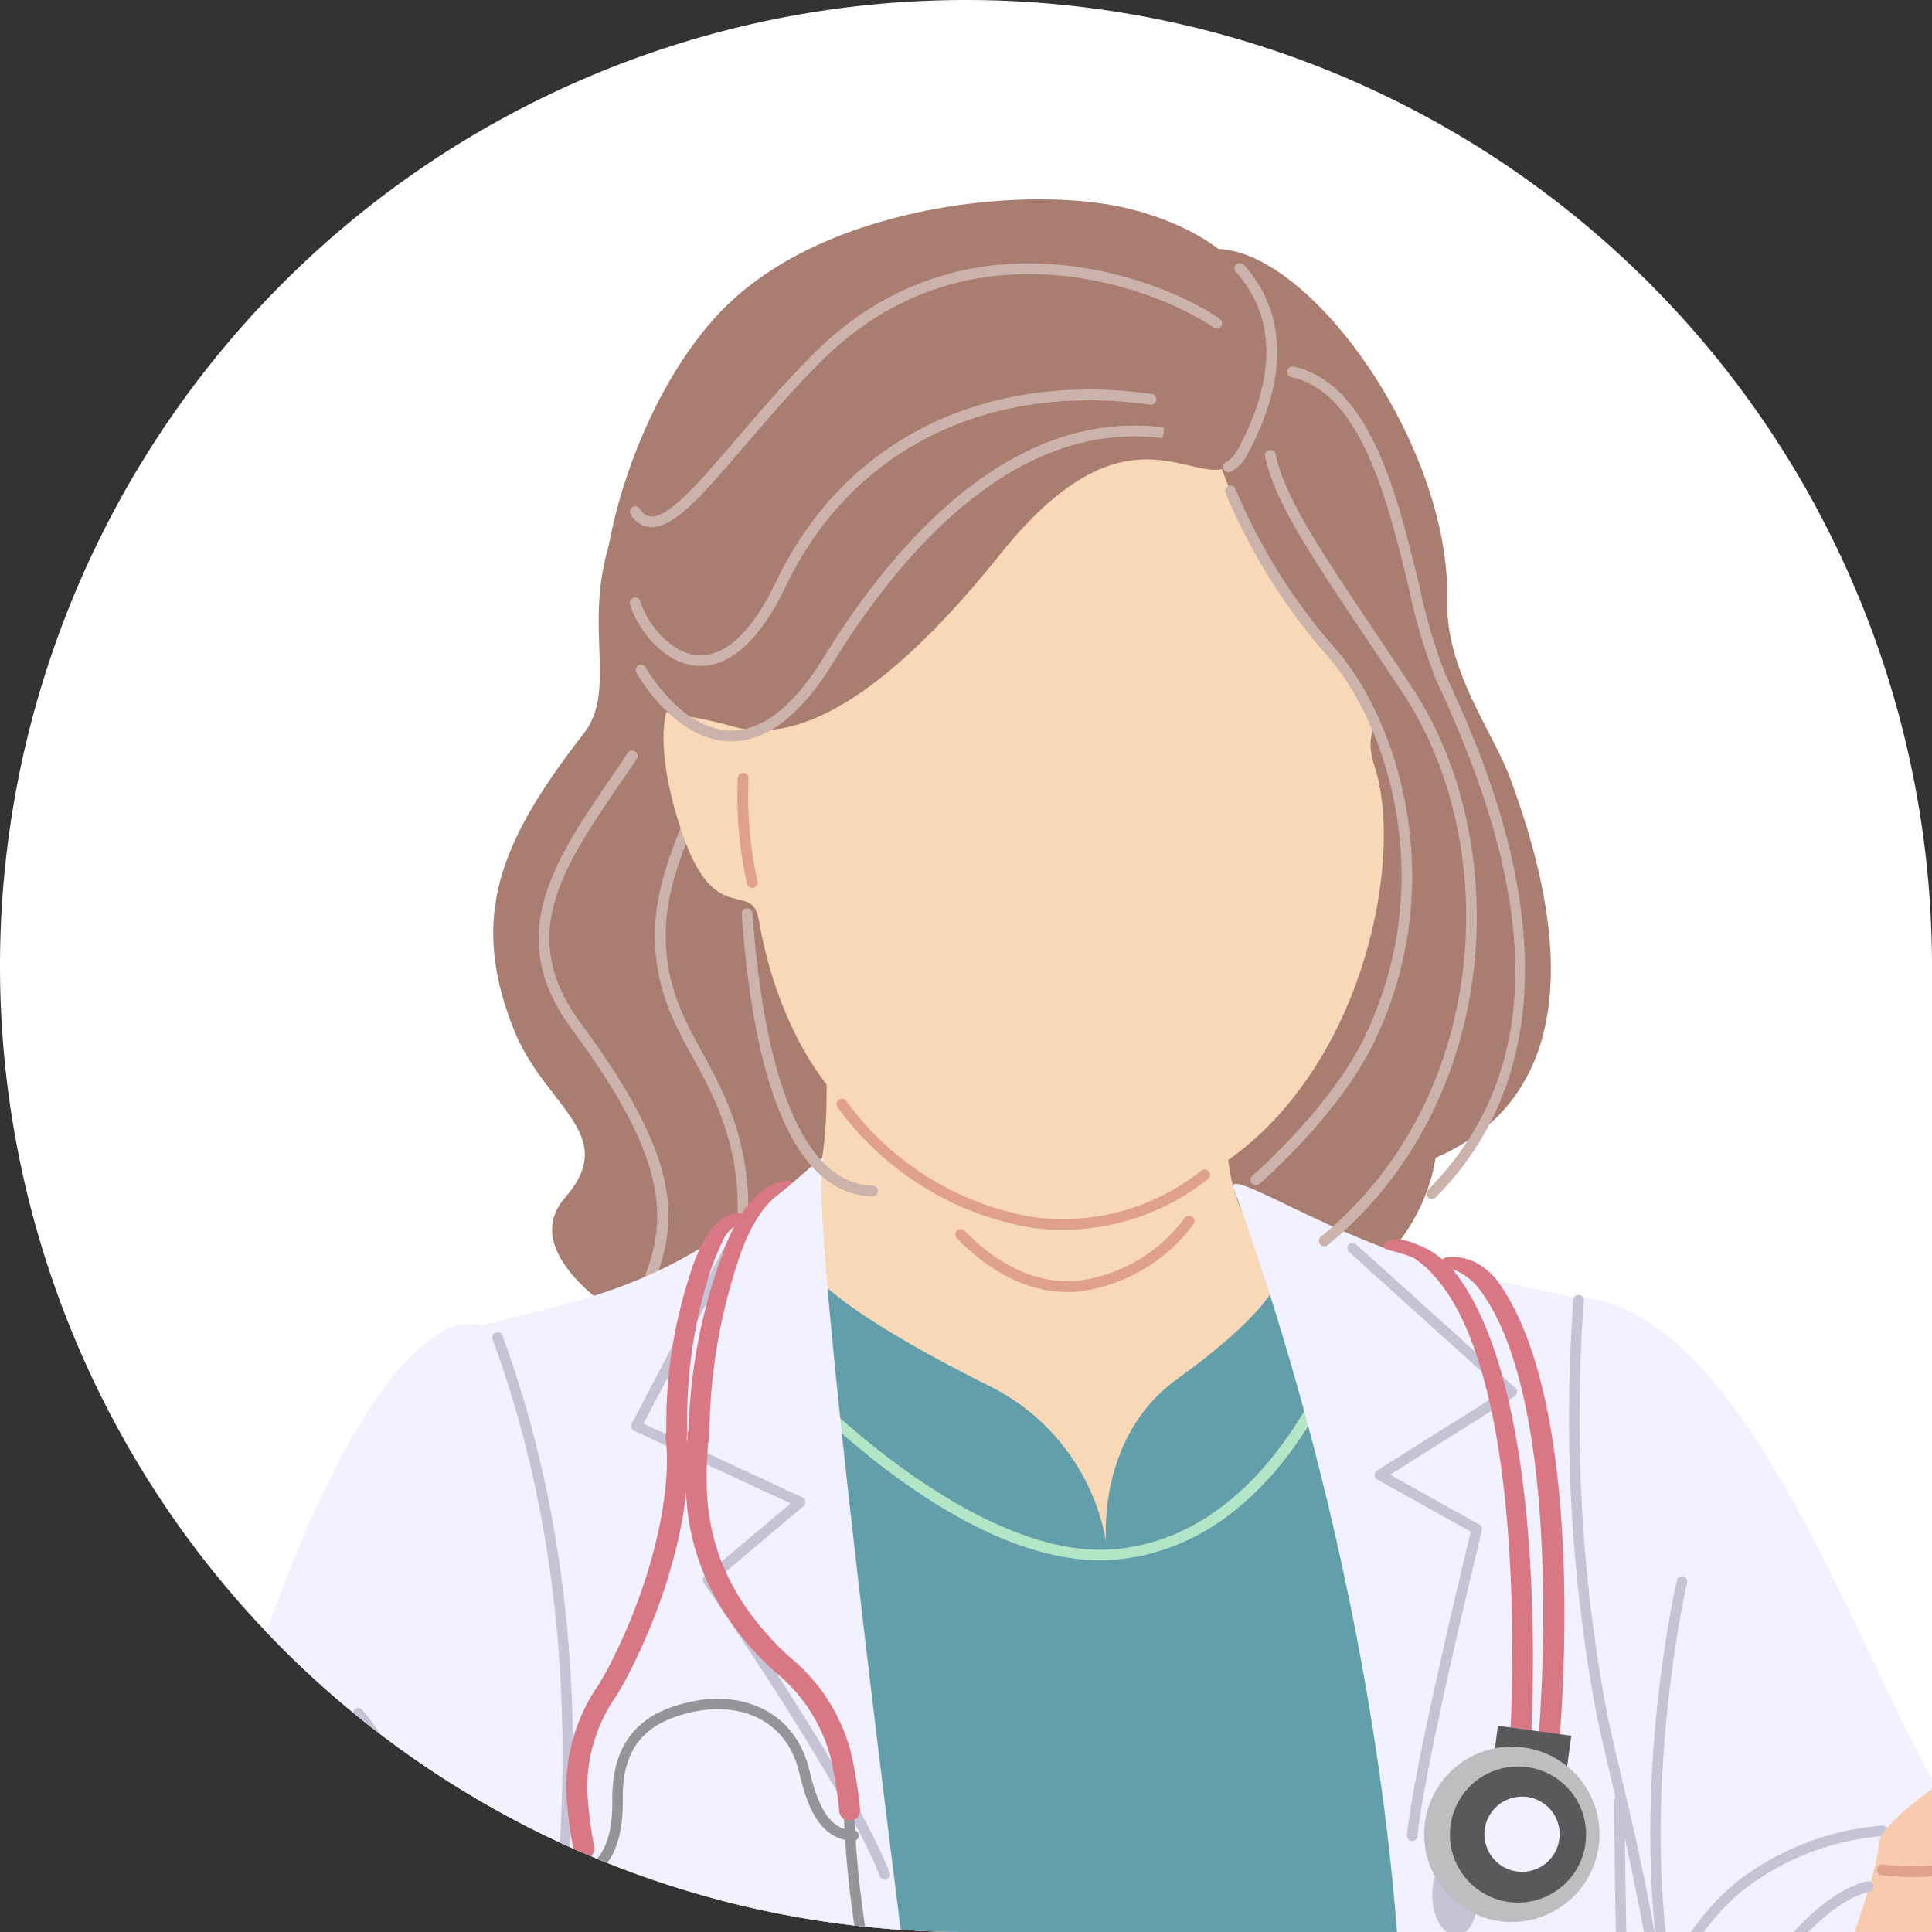
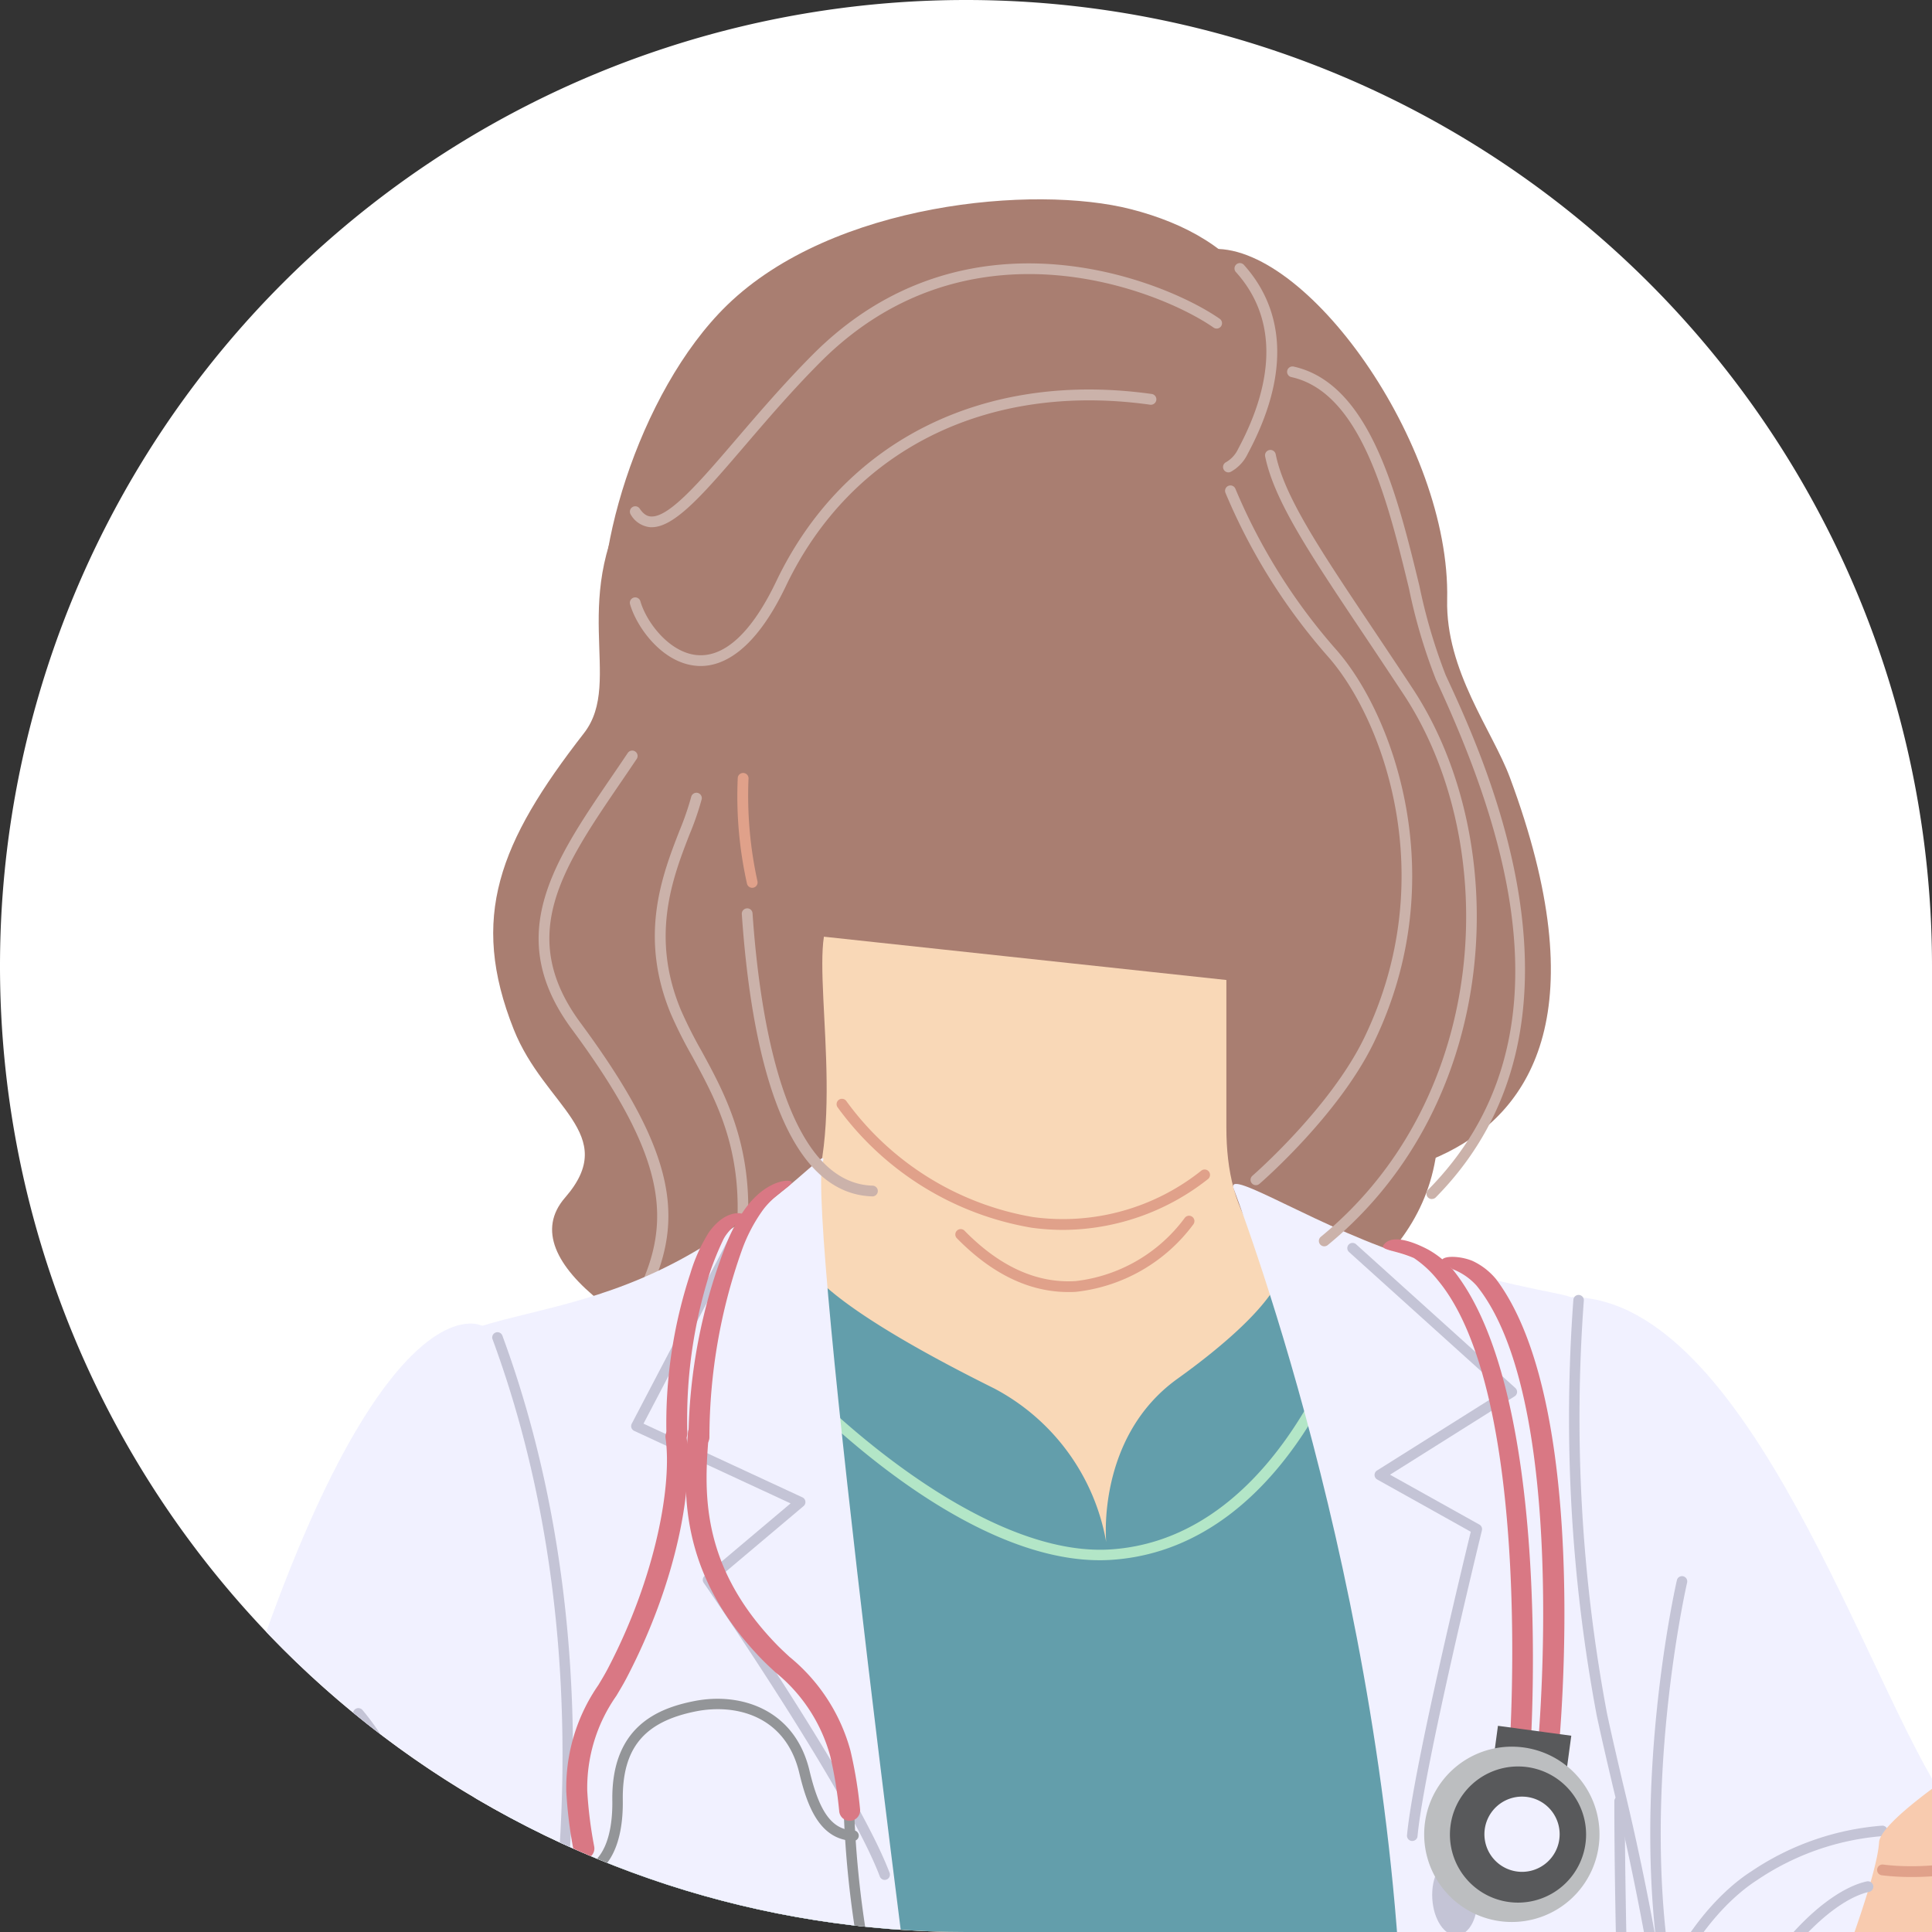
<svg xmlns="http://www.w3.org/2000/svg" width="126" height="126" viewBox="0 0 126 126">
  <rect x="0" y="0" width="126" height="126" fill="#333333" stroke="none" />
  <defs>
    <clipPath id="a">
      <path d="M488,1349a63,63,0,0,1,63,63v63H488a63,63,0,0,1,0-126Z" fill="#fff" />
    </clipPath>
  </defs>
  <g transform="translate(-425 -1349)">
    <path d="M488,1349a63,63,0,0,1,63,63v63H488a63,63,0,0,1,0-126Z" fill="#fff" />
    <g clip-path="url(#a)">
      <g transform="translate(56.901 1269.663)">
        <path d="M402.638,405.337h75.269c1.112-9.085,2.816-23.468,3.284-25.362,3.005-12.112,9.823-59.278,4.767-85.493-4.414-22.884-13.065-35.224-13.065-35.224l-27.418,4.858-40.807-3.906c-3.17,8.575-15.661,42.664-13.167,68.18C393.458,348.419,399.76,388.189,402.638,405.337Z" fill="#5c6277" />
        <path d="M442.952,405.337h.684c.1-12.967.171-31.22-.154-40.979-.534-16.038.054-45.782.984-49.727a.342.342,0,0,0-.665-.157c-.96,4.075-1.549,33.458-1,49.907C443.124,374.13,443.057,392.376,442.952,405.337Z" fill="#7d8192" />
        <path d="M443.239,328.805a.338.338,0,0,1-.249-.109c-3.689-3.937-20.944-8.514-25.43-7.853a.341.341,0,1,1-.1-.676c4.708-.695,22.139,3.91,26.029,8.063a.341.341,0,0,1-.25.574Z" fill="#7d8192" />
        <path d="M442.932,334.341a.342.342,0,0,1-.262-.56c4.025-4.818,18.523-13.321,24.657-15.525a.341.341,0,1,1,.231.642c-6.069,2.18-20.4,10.574-24.363,15.32A.338.338,0,0,1,442.932,334.341Z" fill="#7d8192" />
        <path d="M409.663,111.008c-4.724,7.225-.813,12.714-3.481,16.146-5.54,7.122-7.479,12.019-4.58,19.315,2.017,5.074,6.97,6.811,3.349,10.974s4.952,9.659,14.828,13.033,17.5,4.6,31.173-3.568c5.843-3.492,13.34-7.936,10.228-19.321-1.165-4.258,1.177-5.313,1.8-12.708s-2.272-19.8-7.332-24.687-21.281-9.037-30.036-8.366C420.6,102.211,413.156,105.665,409.663,111.008Z" fill="#a97e71" />
        <path d="M408.924,166.058a.349.349,0,0,0,.3-.17c3.546-5.869,3.916-10.125-3.26-19.835-4.2-5.687-1.192-10.1,2.621-15.691.342-.5.69-1.01,1.037-1.529a.35.35,0,0,0-.582-.39q-.52.775-1.034,1.524c-3.813,5.588-7.106,10.414-2.606,16.5,6.938,9.388,6.6,13.466,3.225,19.058a.351.351,0,0,0,.3.531Z" fill="#cbb2aa" />
        <path d="M415.89,163.86a.351.351,0,0,0,.342-.271c1.839-7.982-.508-12.282-2.395-15.737a28.445,28.445,0,0,1-1.339-2.661c-2-4.82-.513-8.645.572-11.439a18.734,18.734,0,0,0,.794-2.3.351.351,0,0,0-.682-.162,18.591,18.591,0,0,1-.764,2.214c-1.129,2.9-2.676,6.88-.567,11.96a28.875,28.875,0,0,0,1.371,2.728c1.924,3.525,4.106,7.521,2.327,15.244a.35.35,0,0,0,.342.428Z" fill="#cbb2aa" />
        <path d="M481.934,283.756a7.87,7.87,0,0,0,7.357-4.875s-.474-1.519-5.911-1.333C476.614,277.78,481.934,283.756,481.934,283.756Z" fill="#9b9fc6" />
        <path d="M395.9,285c-2.818-.251-7.163-4.881-7.163-4.881s-.839-1.7,5.922-1.372S395.9,285,395.9,285Z" fill="#9b9fc6" />
        <path d="M421.832,140.426c-.6,3.873,1.754,14.743-2.044,19.486s-20.23,9.307-20.23,9.307,5.518,12.566,4.67,18.4c-1.219,8.363-2.047,14.656,3.262,29.1,2.1,5.717,2.644,19.663,1.876,24.8s-2.521,23.834-2.842,26.551,24.086,11.243,47.126,8.1c23.624-3.219,24.2-10.611,21.842-16.083-4.975-11.528-10.12-26.98-7.539-34.169,1.747-4.86,9.67-10.867,6.008-22.3-4.229-13.211-3.274-32.252-3.91-34.381s-6.108-4.045-10.771-4.679c-9-1.225-11.2-6.127-11.2-11.675V143.25Z" fill="#f9d8b7" />
        <path d="M403.992,240.263c.635-4.244-3.9-36.994-2.963-47.564,1.045-11.773,5.107-26.224,5.107-26.224l14.184-5.752s.03.279.117.745c1.373,2.716,8.854,6.606,12.515,8.427a14.087,14.087,0,0,1,7.29,10.007s-.664-6.836,4.657-10.652c2.673-1.916,6.924-5.332,6.974-7.721.266.2.548.385.841.568-.021-.012-.039-.03-.061-.039,2.379,1.038,18.341,4.552,18.6,5.42.643,2.131,2.176,15.64,7.2,28.57,7.2,18.518-3.4,31.7-3.532,36.861-.324,12.214,12.845,56.447,12.845,73.721,0,5.956-10.127,9.7-33.892,11.618s-64.673-5.022-64.346-7.743S403.223,245.4,403.992,240.263Z" fill="#639eab" />
        <path d="M439.823,181.091c-10.588,0-23.1-13.906-24.619-16.863a.342.342,0,0,1,.608-.312c1.871,3.635,14.944,17.159,24.773,16.466,11.521-.8,16.207-16.389,16.148-18.48a.342.342,0,0,1,.683-.019c.069,2.463-4.7,18.339-16.784,19.18C440.365,181.082,440.094,181.091,439.823,181.091Z" fill="#b3e6c7" />
        <path d="M441.206,235.817a68.034,68.034,0,0,1-16.191-1.947.341.341,0,1,1,.163-.662c18.34,4.493,36.551.033,43.084-4.394a4.259,4.259,0,0,0,1.373-6.2c-1.558-2.306-4.966-3.416-8.467-1.076-15.1,10.094-33.013,10.741-41.374,8.714a.342.342,0,1,1,.161-.664c8.244,2,25.92,1.355,40.832-8.618,3.872-2.589,7.667-1.325,9.413,1.262a4.958,4.958,0,0,1-1.555,7.149C464.763,232.009,454.41,235.817,441.206,235.817Z" fill="#b3e6c7" />
        <path d="M444.913,318.912a255.679,255.679,0,0,1-42.053-4.024.341.341,0,1,1,.123-.671c14.188,2.61,36.158,4.877,50.868,3.69a148.591,148.591,0,0,0,20.488-2.793.341.341,0,0,1,.152.665,149.139,149.139,0,0,1-20.586,2.808C451.132,318.811,448.1,318.912,444.913,318.912Z" fill="#b3e6c7" />
        <path d="M422.319,299.3a.341.341,0,0,1-.167-.639,109.784,109.784,0,0,0,45.411-48.6.341.341,0,0,1,.612.3,110.442,110.442,0,0,1-45.69,48.9A.339.339,0,0,1,422.319,299.3Z" fill="#b3e6c7" />
        <path d="M448.519,308.431a.341.341,0,0,1-.258-.564c10.315-11.928,14.03-25.768,15.616-31.677.326-1.214.541-2.015.716-2.442a.342.342,0,0,1,.633.26c-.16.386-.382,1.213-.689,2.358-1.6,5.955-5.341,19.9-15.759,31.947A.339.339,0,0,1,448.519,308.431Z" fill="#b3e6c7" />
        <path d="M459.661,217.272c-.071,15.362.4,30.72,1.048,46.219.406,9.777.257,115.546,1.692,141.845h34.336c-1.539-14.748-3.483-76.688-11.187-124.4-2.841-17.588-6.491-39.357-6.278-47.438.135-5.16,5.864-18.923-1.336-37.441-5.026-12.929-6.633-29.886-7.275-32.018-.1-.346-2.839-.431-10.178-2.61-6.161-1.828-12.468-6.029-11.931-4.581C450,160.765,459.8,187.61,459.661,217.272Z" fill="#f1f1ff" />
        <path d="M393.5,276.855c-10.5,57.6-14.785,114.73-15.772,128.482H431.38c.214-26.735.353-163.79-1.508-177.092-1.9-13.55-9.181-69.924-8.114-73.124.412-1.238-2.125,2.277-8.6,5.984-5.7,3.268-10.631,3.65-14.408,4.953-4.838,1.667,3.06,36.821,1.509,63.906C399.558,242.291,396.911,258.148,393.5,276.855Z" fill="#f1f1ff" />
        <path d="M460.2,199.4l-.032,0a.341.341,0,0,1-.308-.371c.392-4.225,3.65-17.706,4.159-19.795l-6.1-3.407a.341.341,0,0,1-.016-.586l8.232-5.178-10.056-9.073a.341.341,0,1,1,.458-.506l10.39,9.375a.341.341,0,0,1-.047.542l-8.126,5.112,5.826,3.253a.34.34,0,0,1,.166.379c-.038.154-3.792,15.511-4.2,19.949A.341.341,0,0,1,460.2,199.4Z" fill="#c4c4d6" />
        <path d="M425.8,201.941a.342.342,0,0,1-.32-.221c-2.09-5.544-11.393-19.019-11.487-19.154a.34.34,0,0,1,.06-.455l5.606-4.727-10.2-4.73a.342.342,0,0,1-.159-.468s4.9-9.368,6.518-12.43a.342.342,0,0,1,.6.318c-1.437,2.725-5.482,10.45-6.351,12.11l10.362,4.806a.341.341,0,0,1,.077.57l-5.778,4.872c1.338,1.947,9.4,13.783,11.388,19.046a.342.342,0,0,1-.319.462Z" fill="#c4c4d6" />
        <path d="M409.3,282.2h-.024a.342.342,0,0,1-.317-.365c3.243-46.53-2.258-77.02-2.314-77.323a.342.342,0,0,1,.673-.124c.056.3,5.573,30.871,2.323,77.495A.341.341,0,0,1,409.3,282.2Z" fill="#c4c4d6" />
        <path d="M405.057,405.337c.872-23.207,2.873-84.148,2.895-84.82a.342.342,0,0,0-.33-.353.334.334,0,0,0-.352.33c-.022.673-2.024,61.659-2.9,84.842Z" fill="#c4c4d6" />
        <path d="M484.95,405.337c-2.349-23.92-4.735-86.754-4.761-87.443a.352.352,0,0,0-.354-.328.342.342,0,0,0-.329.354c.026.689,2.407,63.4,4.758,87.418Z" fill="#c4c4d6" />
        <path d="M477.042,280.017a51.39,51.39,0,0,0,10.133-.1c1.773-.278,2.115-1.035,2.115-1.035l.922,37.9-10.365,1.129Z" fill="#f1f1ff" />
        <path d="M479.848,318.247a.347.347,0,0,1-.219-.078.342.342,0,0,1-.121-.237L476.7,280.042a.341.341,0,0,1,.362-.366c.044,0,4.43.277,8.725.055a.336.336,0,0,1,.359.323.341.341,0,0,1-.323.358c-3.587.186-7.235.03-8.413-.033l2.751,37.149,10.013-1.091a.341.341,0,1,1,.073.679l-10.364,1.129Z" fill="#c4c4d6" />
        <path d="M482.983,286.231a36.637,36.637,0,0,1-4.985-.354.341.341,0,1,1,.1-.674c.071.011,7.167,1.062,10.781-.588a.341.341,0,1,1,.284.621A15.826,15.826,0,0,1,482.983,286.231Z" fill="#c4c4d6" />
-         <path d="M409.3,281.855s-12.12.356-17.707-.559c-2.4-.393-2.852-1.174-2.852-1.174l-2.155,37.831,21.028,2.552Z" fill="#f1f1ff" />
        <path d="M407.611,320.847a.3.3,0,0,1-.041,0l-21.028-2.552a.341.341,0,1,1,.083-.677l20.661,2.507,1.655-37.916c-2.075.048-12.4.246-17.4-.573-.291-.048-.553-.1-.79-.158a.341.341,0,1,1,.162-.663q.333.081.739.148c5.49.9,17.52.559,17.641.555a.352.352,0,0,1,.253.1.339.339,0,0,1,.1.254l-1.687,38.65a.342.342,0,0,1-.341.326Z" fill="#c4c4d6" />
        <path d="M405.206,288.452c-4.272,0-13.018-.223-16.68-1.95a.341.341,0,1,1,.292-.617c4.686,2.211,18.643,1.864,18.784,1.859a.352.352,0,0,1,.351.332.342.342,0,0,1-.333.35C407.479,288.429,406.571,288.452,405.206,288.452Z" fill="#c4c4d6" />
        <path d="M464.443,202.99c.082,1.37-.51,2.519-1.32,2.568s-1.533-1.024-1.613-2.394.509-2.519,1.319-2.568S464.361,201.619,464.443,202.99Z" fill="#c4c4d6" />
        <path d="M465.1,234.3c.082,1.371-.51,2.519-1.32,2.568s-1.533-1.024-1.615-2.395.51-2.519,1.32-2.567S465.022,232.928,465.1,234.3Z" fill="#c4c4d6" />
        <path d="M465.985,265.036c.082,1.37-.509,2.52-1.32,2.567s-1.532-1.024-1.614-2.394.509-2.519,1.32-2.568S465.9,263.666,465.985,265.036Z" fill="#c4c4d6" />
        <path d="M466.355,296.079c.082,1.37-.509,2.519-1.319,2.568s-1.533-1.024-1.614-2.395.51-2.52,1.32-2.567S466.274,294.708,466.355,296.079Z" fill="#c4c4d6" />
        <path d="M466.726,327.121c.081,1.369-.51,2.52-1.32,2.567s-1.533-1.024-1.615-2.394.51-2.519,1.321-2.567S466.644,325.75,466.726,327.121Z" fill="#c4c4d6" />
        <path d="M467.1,358.164c.082,1.369-.51,2.519-1.319,2.567s-1.533-1.024-1.614-2.394.509-2.52,1.32-2.567S467.015,356.793,467.1,358.164Z" fill="#c4c4d6" />
        <path d="M470.606,163.925c11.658.131,19.345,25.614,24.474,32.975,4.64,6.655,8.266,25.928,3.479,31.6-8.265,9.8-14.6,4-17.856-.155-5.047-6.43-1.782-17.219-6.232-20.481-3.68-2.7-.53-10.349-3.288-14.717-2.589-4.1-2.819-8.839-2.706-14.8C468.65,169.131,470.606,163.925,470.606,163.925Z" fill="#f1f1ff" />
        <path d="M476.865,209.067a.342.342,0,0,1-.336-.282c-2.237-12.54.9-26.268.935-26.4a.342.342,0,0,1,.666.155c-.032.136-3.141,13.731-.929,26.13a.34.34,0,0,1-.276.4A.308.308,0,0,1,476.865,209.067Z" fill="#c4c4d6" />
        <path d="M477.8,221.011a.34.34,0,0,1-.339-.305,177.393,177.393,0,0,0-4.2-24.964c-.35-1.5-.693-2.961-1.021-4.487a105.086,105.086,0,0,1-1.529-27.163.342.342,0,0,1,.68.079,104.219,104.219,0,0,0,1.518,26.941c.327,1.522.669,2.98,1.018,4.475a177.821,177.821,0,0,1,4.213,25.047.341.341,0,0,1-.3.376Z" fill="#c4c4d6" />
        <path d="M502.016,207.14c-6.059-14.337-15.745-7.9-19.538-5.455a17.563,17.563,0,0,0-7.042,12.459c-.606,6.416,1.325,15.056,4.3,18.44,3.685,4.178,7.882,4.108,11.174,3.327C502.142,233.246,504.949,214.082,502.016,207.14Z" fill="#f1f1ff" />
        <path d="M479.74,232.925a.342.342,0,0,1-.257-.116c-2.96-3.363-5.01-12.1-4.387-18.7.558-5.9,4.121-10.73,7.2-12.714a17.677,17.677,0,0,1,8.551-2.993.341.341,0,1,1,.027.682,16.988,16.988,0,0,0-8.207,2.885c-2.94,1.9-6.349,6.526-6.887,12.2-.608,6.441,1.365,14.937,4.221,18.183a.341.341,0,0,1-.257.566Z" fill="#c4c4d6" />
        <path d="M500.325,205.942c2.082,4.532,1.771,14.962-1.192,20.3-1.811,3.256-5.928,5.113-8.864,3.652-3.786-1.885-5.938-5.6-4.653-13.432C486.481,211.213,496.242,197.05,500.325,205.942Z" fill="#9b9fc6" />
        <path d="M501.27,191.249c.1,1.1-.958,4.178-1.214,6.681-.248,2.4.377,4.63.269,10.8-.1,5.983-.362,9.775-2.687,12.919-7.859,10.628-12.51,5.536-12.507-.677a24.856,24.856,0,0,1,1.974-10.527c1.439-3.485,3.426-9.009,3.541-10.952S501.27,191.249,501.27,191.249Z" fill="#f8cbaf" />
        <path d="M492.8,201.75c2.047,0,4.42-.321,4.965-1.233A3.589,3.589,0,0,0,498.2,199c.063-.54.109-.754.357-.869.893-.408,2.393-2.351,2.183-3.328a2.415,2.415,0,0,1,.6-1.725.351.351,0,1,0-.555-.429,3.07,3.07,0,0,0-.736,2.3c.117.542-1.055,2.208-1.792,2.544-.627.292-.7.893-.759,1.423a2.943,2.943,0,0,1-.341,1.237c-.409.684-3.733,1.105-6.242.786a.351.351,0,1,0-.087.7A16.229,16.229,0,0,0,492.8,201.75Z" fill="#e0a18a" />
        <path d="M483.206,230.892a.357.357,0,0,0,.208-.067.351.351,0,0,0,.075-.491,18.14,18.14,0,0,1-2.094-17.58c2.091-5.506,6.091-9.493,8.6-10.032a.352.352,0,0,0,.27-.416.356.356,0,0,0-.418-.269c-2.744.59-6.9,4.666-9.106,10.468a18.827,18.827,0,0,0,2.185,18.244A.352.352,0,0,0,483.206,230.892Z" fill="#c4c4d6" />
        <path d="M477.042,280.358a.341.341,0,0,1-.341-.321c-1.923-32.723-3.319-67.733-3.319-83.245a.342.342,0,0,1,.683,0c0,15.5,1.4,50.493,3.318,83.2a.341.341,0,0,1-.321.361Z" fill="#c4c4d6" />
-         <path d="M454.8,103.263c4.954,4.6,6.54,14.146,5.266,18.547s-3.319,4.452-2.318,7.521c1.865,5.692-.476,18.657-8.9,25.182-7.575,5.862-16.69,3.584-22.622-.425-3.416-2.309-7.207-6.662-8.658-14.821-.436-2.444-2.7.409-4.746-4.948-1.18-3.093-3.964-12.969,3.924-10.774.585-.293,1.185-10.283,5.46-16.981C427.2,98.721,444.591,93.79,454.8,103.263Z" fill="#f9d8b7" />
        <path d="M437.462,159.548a15.349,15.349,0,0,0,9.4-3.3.351.351,0,1,0-.426-.557,14.477,14.477,0,0,1-10.972,3.019,18.989,18.989,0,0,1-12.173-7.57.35.35,0,1,0-.563.417,19.708,19.708,0,0,0,12.639,7.847A15.247,15.247,0,0,0,437.462,159.548Z" fill="#e0a18a" />
        <path d="M446.978,95.589c-2.579.244-2.114,14.9,7.993,26.339,3.154,3.569,6.663,13.406.96,24.506-4.482,8.722-5.924,9.847-5.924,9.847s27.79,3.961,16.565-26.232c-1.14-3.066-4.2-6.961-4.093-11.615C462.711,108.27,453.188,95,446.978,95.589Z" fill="#a97e71" />
        <path d="M450.007,156.631a.349.349,0,0,0,.23-.086c.211-.182,5.186-4.515,7.462-9.219,5.2-10.752,1.25-21.427-2.465-25.631a38.126,38.126,0,0,1-6.566-10.484.35.35,0,1,0-.646.271,38.8,38.8,0,0,0,6.687,10.677c3.595,4.068,7.415,14.415,2.36,24.862-2.212,4.573-7.239,8.952-7.29,8.995a.35.35,0,0,0,.23.616Z" fill="#cbb2aa" />
        <path d="M417.156,137.237a.343.343,0,0,0,.075-.008.35.35,0,0,0,.268-.417,26.064,26.064,0,0,1-.585-6.668.35.35,0,0,0-.7-.088,26.15,26.15,0,0,0,.6,6.905A.35.35,0,0,0,417.156,137.237Z" fill="#e0a18a" />
        <path d="M449.152,108.777c-2.246,4.188-6.559-4.871-15.809,6.69-5.9,7.369-12.22,12.762-17.486,11.24-4.852-1.4-6.9-.166-8.18-5.261s1.991-16.524,7.845-22.211c6.9-6.7,20.062-7.861,26.324-6.257C449.124,94.837,453.876,99.963,449.152,108.777Z" fill="#a97e71" />
        <path d="M448.208,110.144a.359.359,0,0,0,.159-.037,2.618,2.618,0,0,0,1.1-1.165c3.353-6.254,1.717-10.158-.246-12.332a.35.35,0,0,0-.521.469c2.6,2.879,2.649,6.867.148,11.533a1.949,1.949,0,0,1-.794.87.35.35,0,0,0,.158.662Z" fill="#cbb2aa" />
-         <path d="M415.8,127.685c2.3,0,4.52-1.708,6.6-5.078,4.544-7.377,11.956-15.913,21.512-14.693l.087-.343,0-.353c-9.93-1.27-17.547,7.469-22.2,15.022-1.966,3.193-4.006,4.777-6.084,4.744-3.21-.069-5.481-4.078-5.5-4.117a.35.35,0,0,0-.613.34c.1.18,2.5,4.4,6.1,4.478Z" fill="#cbb2aa" />
        <path d="M413.787,122.773c1.466,0,3.536-.966,5.562-5.206,4.249-8.9,13.135-13.323,23.761-11.836a.356.356,0,0,0,.4-.3.351.351,0,0,0-.3-.4c-10.948-1.533-20.1,3.039-24.492,12.23-1.572,3.289-3.341,4.955-5.151,4.8s-3.318-2.146-3.707-3.524a.351.351,0,0,0-.675.19c.429,1.515,2.1,3.843,4.323,4.032C413.6,122.769,413.69,122.773,413.787,122.773Z" fill="#cbb2aa" />
        <path d="M454.465,160.618a.352.352,0,0,0,.223-.078c11.433-9.368,12.1-26.321,5.553-36.279-.926-1.407-1.8-2.71-2.608-3.92-3.48-5.2-5.78-8.636-6.338-11.385a.351.351,0,0,0-.688.139c.585,2.884,2.915,6.366,6.442,11.635q1.213,1.812,2.605,3.916c6.381,9.7,5.729,26.222-5.413,35.351a.35.35,0,0,0,.222.621Z" fill="#cbb2aa" />
        <path d="M461.483,157.531a.349.349,0,0,0,.249-.1c11.2-11.336,3.262-28.439.653-34.059a36.258,36.258,0,0,1-1.716-5.823c-1.428-5.872-3.2-13.18-8.182-14.3a.351.351,0,1,0-.153.684c4.553,1.022,6.272,8.095,7.654,13.778a36,36,0,0,0,1.761,5.952c4.44,9.566,9.219,23.422-.515,33.272a.35.35,0,0,0,.25.6Z" fill="#cbb2aa" />
        <path d="M437.769,163.6c.172,0,.343,0,.515-.015a11.02,11.02,0,0,0,7.648-4.407.351.351,0,0,0-.559-.424,10.3,10.3,0,0,1-7.132,4.132c-2.525.156-4.959-.952-7.252-3.3a.351.351,0,0,0-.5.491C432.775,162.415,435.223,163.6,437.769,163.6Z" fill="#e0a18a" />
        <path d="M425.018,157.363a.351.351,0,0,0,.01-.7c-5.782-.153-7.4-11.191-7.85-17.758a.344.344,0,0,0-.374-.326.352.352,0,0,0-.326.374c.57,8.311,2.512,18.25,8.531,18.41Z" fill="#cbb2aa" />
        <path d="M410.606,113.72c1.515,0,3.43-2.235,6.06-5.305,1.444-1.685,3.081-3.6,4.917-5.442,9.645-9.7,22.063-4.768,25.654-2.277a.35.35,0,1,0,.4-.574c-3.715-2.58-16.569-7.682-26.551,2.358-1.855,1.866-3.5,3.786-4.953,5.48-2.323,2.712-4.335,5.061-5.523,5.061l-.055,0c-.179-.011-.449-.077-.742-.522a.351.351,0,0,0-.586.385,1.653,1.653,0,0,0,1.283.837C410.541,113.718,410.573,113.72,410.606,113.72Z" fill="#cbb2aa" />
        <path d="M400.548,166.583a2.207,2.207,0,0,0-1.528-.916c-2.641-.226-7.79,3.582-13.881,21.021-7.682,21.994-17.717,35.309-17.4,47.852.216,8.793,12.315,18.393,21.17,9.3,8.893-9.135,13.282-25.026,13.787-26.42C409.326,199.1,403,169.8,400.548,166.583Z" fill="#f1f1ff" />
        <path d="M399.327,221.246a.348.348,0,0,1-.294-.331c-.009-.215-1.014-21.521-7.819-29.589a.351.351,0,1,1,.536-.452c6.959,8.252,7.945,29.126,7.984,30.01a.351.351,0,0,1-.335.365A.371.371,0,0,1,399.327,221.246Z" fill="#c4c4d6" />
        <path d="M363.522,191.088c6.8-2.29,7.625,0,7.625,0s3.713,9.015-4.961,14.634c-10.826,7.013-15.518.04-15.518.04s-1.417-2.35,2.541-7.61A21.2,21.2,0,0,1,363.522,191.088Z" fill="#9b9fc6" />
        <path d="M330.376,178.681c.756-1.464,2.986-.9,5.273-.6s6.371,1.717,6.614,1.207-1.935-1.877-3.566-2.476a16.41,16.41,0,0,1-6-3.892c-2.405-2.479-2.731-3.832-.762-4.741,1.294-.6,4.717,1.62,7.338,3.305,2.178,1.4,5.629,1.541,8.291,2.3a4.889,4.889,0,0,0,5.134-.974c1.293-.994-.939-1.38-2.157-5.473-.943-3.167-.75-5.354.738-6.791,1.334-1.287,2.52-.529,2.888,1.683.8,4.808,3.017,4.452,4.754,6.491a25.039,25.039,0,0,1,4.865,7.813c1.239,3.7,1.959,9.111,3.974,11.861a84.851,84.851,0,0,1,5.2,7.866c3.752,6.688-2.9,12.207-4.114,12.983-7.552,4.839-9.462-6.171-11.1-12.828-.823-3.339-4.61-1.651-5.167-1.475s-3.411.629-4.564-.295c-1.615-1.294-.151-3.189-.6-3.3s-3.342.4-5.53-.023c-.866-.167-1.969-1.576-3.063-2.9s-4.268-1.8-5.243-2.962c-1.249-1.493,1.1-2.236,1.137-2.331s-2.321-.95-3.246-1.4A2.163,2.163,0,0,1,330.376,178.681Z" fill="#f8cbaf" />
        <path d="M363.327,185.8c-6.432-.1-10.9-4.022-11.128-9.79a.35.35,0,0,1,.7-.027c.213,5.37,4.405,9.024,10.441,9.117h.106a.35.35,0,1,1-.009.7Z" fill="#e0a18a" />
        <path d="M347.824,189.4a.309.309,0,0,1-.115-.021.349.349,0,0,1-.209-.449c.5-1.363-1.413-2.518-2.437-3.139-.605-.365-.832-.5-.823-.79a.344.344,0,0,1,.061-.187c1.258-1.831-.384-4.245-1-5.153-.276-.405-.369-.541-.27-.753a.371.371,0,0,1,.205-.188h0a2.686,2.686,0,0,0,.944-1.51,3.884,3.884,0,0,0,.014-3.024.347.347,0,0,1,.112-.482.351.351,0,0,1,.483.111,4.6,4.6,0,0,1,.057,3.62,4.266,4.266,0,0,1-1.025,1.74c.017.029.04.06.063.093.665.977,2.389,3.514,1.159,5.686.11.072.259.161.387.238,1.115.672,3.434,2.073,2.733,3.978A.349.349,0,0,1,347.824,189.4Z" fill="#e0a18a" />
        <path d="M343.962,186.416c-1.312-.02-2.487-1.079-3.379-1.882a5.81,5.81,0,0,0-1.048-.829,4.3,4.3,0,0,0-3.979-.067.35.35,0,1,1-.3-.631,5.01,5.01,0,0,1,4.583.066,5.991,5.991,0,0,1,1.217.943c.965.867,2.163,1.95,3.367,1.649a.35.35,0,1,1,.167.68A2.423,2.423,0,0,1,343.962,186.416Z" fill="#e0a18a" />
        <path d="M352.124,194.618a.35.35,0,0,1-.1-.685c.328-.1.586-.7.44-1.343-.105-.474-.706-1.983-3.939-1.512a.35.35,0,1,1-.1-.693c3.043-.442,4.435.769,4.723,2.052a1.792,1.792,0,0,1-.918,2.166A.369.369,0,0,1,352.124,194.618Z" fill="#e0a18a" />
        <path d="M362.749,204.963a15.3,15.3,0,0,0,8.4-13.876c2.493,4.643,7.691,11.16,8.93,13.645,1.818,3.642,10.6,15.629,11.185,22.5,1.767,20.873-11.792,23.492-21.763,14.2-8.792-8.188-9.886-18.134-13.092-26.43-1.515-3.92-3.823-5.9-5.741-9.244C353.209,208.641,360.058,206.277,362.749,204.963Z" fill="#f1f1ff" />
        <path d="M391.692,231.584a.35.35,0,0,1-.294-.313,47.053,47.053,0,0,0-9.494-24.88,25.368,25.368,0,0,1-1.914-2.934.351.351,0,1,1,.628-.313,25.113,25.113,0,0,0,1.859,2.842,47.693,47.693,0,0,1,9.62,25.219.349.349,0,0,1-.316.382A.326.326,0,0,1,391.692,231.584Z" fill="#c4c4d6" />
        <path d="M357.435,193.319a.862.862,0,0,1-.107-.02.35.35,0,0,1-.219-.444.354.354,0,0,1,.437-.221,8.525,8.525,0,0,0,8.294-3.71.354.354,0,0,1,.487-.1.349.349,0,0,1,.095.486A9.257,9.257,0,0,1,357.435,193.319Z" fill="#e0a18a" />
        <path d="M376.711,241.439a.351.351,0,0,1-.106-.035c-.2-.1-4.913-2.628-11.453-15.757a.351.351,0,0,1,.628-.312c6.408,12.869,11.1,15.424,11.146,15.448a.35.35,0,0,1-.216.657Z" fill="#c4c4d6" />
        <path d="M357.09,213.279a.342.342,0,0,1-.037-.681c12.461-1.367,17.326-9.034,17.465-13.545a.337.337,0,0,1,.352-.331.344.344,0,0,1,.331.352c-.152,4.929-5.092,12.777-18.074,14.2Z" fill="#c4c4d6" />
        <path d="M400.8,223.4a.352.352,0,0,1-.1-.014.341.341,0,0,1-.232-.423c5.837-20.039,5.753-40.021-.24-56.266a.342.342,0,1,1,.641-.236c6.043,16.381,6.133,36.515.254,56.693A.342.342,0,0,1,400.8,223.4Z" fill="#c4c4d6" />
-         <path d="M416.207,230.5c-3.675,0-6.441-4.058-7.663-11.333-.4-2.367-.541-4.337-.693-6.424a66.1,66.1,0,0,0-2.1-13.344.342.342,0,1,1,.662-.17,66.773,66.773,0,0,1,2.121,13.465c.151,2.069.294,4.025.685,6.359.59,3.508,2.524,11.58,7.752,10.7a17.638,17.638,0,0,0,5.627-2.434.341.341,0,1,1,.38.566,18,18,0,0,1-5.894,2.54A5.364,5.364,0,0,1,416.207,230.5Z" fill="#939598" />
        <path d="M420.333,228.964c-.082-.257.456-.614,1.239-1.681a1.9,1.9,0,0,1,2.109-.686,1.129,1.129,0,0,1,.147,1.938,2.372,2.372,0,0,1-1.388.357C421.5,228.938,420.431,229.276,420.333,228.964Z" fill="#58595b" />
        <path d="M406.179,200.575a.683.683,0,0,1-.672-.564,28.493,28.493,0,0,1-.476-3.838,11.743,11.743,0,0,1,2.09-6.938c.219-.364.427-.71.607-1.053,3.2-6.112,4.2-12.093,3.777-15.065a.683.683,0,0,1,1.352-.194c.474,3.289-.554,9.479-3.918,15.893-.191.365-.414.735-.646,1.123a10.437,10.437,0,0,0-1.895,6.2,27.754,27.754,0,0,0,.455,3.633.683.683,0,0,1-.554.79A.714.714,0,0,1,406.179,200.575Z" fill="#d97884" />
        <path d="M420.507,229.831a19.787,19.787,0,0,1-5.212-.843.341.341,0,1,1,.206-.651,17.656,17.656,0,0,0,6.085.751c1.963-.235,3.328-1.574,4.058-3.982a21.511,21.511,0,0,0,.361-8.463c-.283-2.352-.7-4.268-1.138-6.3a66.729,66.729,0,0,1-1.764-13.515.341.341,0,0,1,.329-.353.336.336,0,0,1,.353.329,66.064,66.064,0,0,0,1.75,13.393c.442,2.044.861,3.976,1.148,6.359a22.162,22.162,0,0,1-.385,8.742c-.816,2.69-2.373,4.193-4.631,4.463A9.89,9.89,0,0,1,420.507,229.831Z" fill="#939598" />
        <path d="M418.137,229.28c.006-.27-.611-.462-1.663-1.265a1.906,1.906,0,0,0-2.217-.064,1.13,1.13,0,0,0,.406,1.9,2.382,2.382,0,0,0,1.433-.049C417.014,229.582,418.13,229.607,418.137,229.28Z" fill="#58595b" />
        <path d="M423.51,198.086a.683.683,0,0,1-.678-.607,27.53,27.53,0,0,0-.587-3.614,10.621,10.621,0,0,0-3.586-5.474c-.323-.3-.63-.585-.908-.872-5.507-5.692-5.074-11.151-4.787-14.763a.683.683,0,0,1,1.362.108c-.284,3.569-.672,8.458,4.407,13.708.262.271.551.539.855.82a11.934,11.934,0,0,1,3.976,6.12,28.5,28.5,0,0,1,.626,3.817.683.683,0,0,1-.6.754A.59.59,0,0,1,423.51,198.086Z" fill="#d97884" />
        <path d="M406.17,201.827a.341.341,0,0,1-.089-.671c1.275-.342,1.987-1.947,1.952-4.4-.066-4.844,3.01-6.016,5.331-6.477,3.067-.609,6.584.557,7.528,4.533.65,2.734,1.484,3.865,2.882,3.9a.341.341,0,1,1-.019.682c-2.2-.061-3.016-2.272-3.528-4.428-.9-3.775-4.187-4.523-6.731-4.021-3.4.674-4.827,2.408-4.78,5.8.039,2.795-.858,4.644-2.459,5.073A.338.338,0,0,1,406.17,201.827Z" fill="#939598" />
        <path d="M413.68,173.748a.683.683,0,0,1-.682-.662,35.792,35.792,0,0,1,2.364-12.347,11.69,11.69,0,0,1,1.114-2.248c1.3-2.021,2.852-2.264,3.2-2.11s-.949.707-1.808,1.85a10.6,10.6,0,0,0-1.389,2.648,36.564,36.564,0,0,0-2.113,12.167.68.68,0,0,1-.662.7Z" fill="#d97884" />
        <path d="M412.244,173.5a.683.683,0,0,1-.683-.662,31.269,31.269,0,0,1,1.568-10.473,10.843,10.843,0,0,1,1.18-2.625c.919-1.317,1.89-1.367,2.24-1.228s-.905.838-1.3,1.714a18.676,18.676,0,0,0-.881,2.193,31.548,31.548,0,0,0-1.442,10.379.683.683,0,0,1-.662.7Z" fill="#d97884" />
        <path d="M467.231,194.062h-.045a.682.682,0,0,1-.638-.725c.016-.24,1.543-23.06-4.68-30.511a6.89,6.89,0,0,0-1.555-1.441c-1.22-.519-2.2-.524-1.99-.837.523-.784,2-.194,2.876.261a6.085,6.085,0,0,1,1.626,1.3c6.513,7.986,5.151,30.32,5.086,31.32A.682.682,0,0,1,467.231,194.062Z" fill="#d97884" />
        <path d="M469.067,194.062c-.021,0-.044,0-.065,0a.683.683,0,0,1-.615-.745c.021-.231,2.085-22.6-3.986-30.13a4.075,4.075,0,0,0-1.574-1.082c-.262-.272-.933-.38-.661-.64s1.289-.186,1.985.114a4.406,4.406,0,0,1,1.525,1.19c6.154,8.212,4.164,29.724,4.072,30.679A.682.682,0,0,1,469.067,194.062Z" fill="#d97884" />
        <rect width="4.697" height="4.826" transform="matrix(0.134, -0.991, 0.991, 0.134, 465.162, 196.545)" fill="#58595b" />
        <path d="M472.409,199.2a5.717,5.717,0,1,1-5.473-5.945A5.714,5.714,0,0,1,472.409,199.2Z" fill="#bcbec0" />
        <path d="M471.536,199.161a4.44,4.44,0,1,1-4.249-4.616A4.437,4.437,0,0,1,471.536,199.161Z" fill="#58595b" />
        <path d="M469.813,199.06a2.453,2.453,0,1,1-2.347-2.55A2.451,2.451,0,0,1,469.813,199.06Z" fill="#f1f1ff" />
      </g>
    </g>
  </g>
</svg>